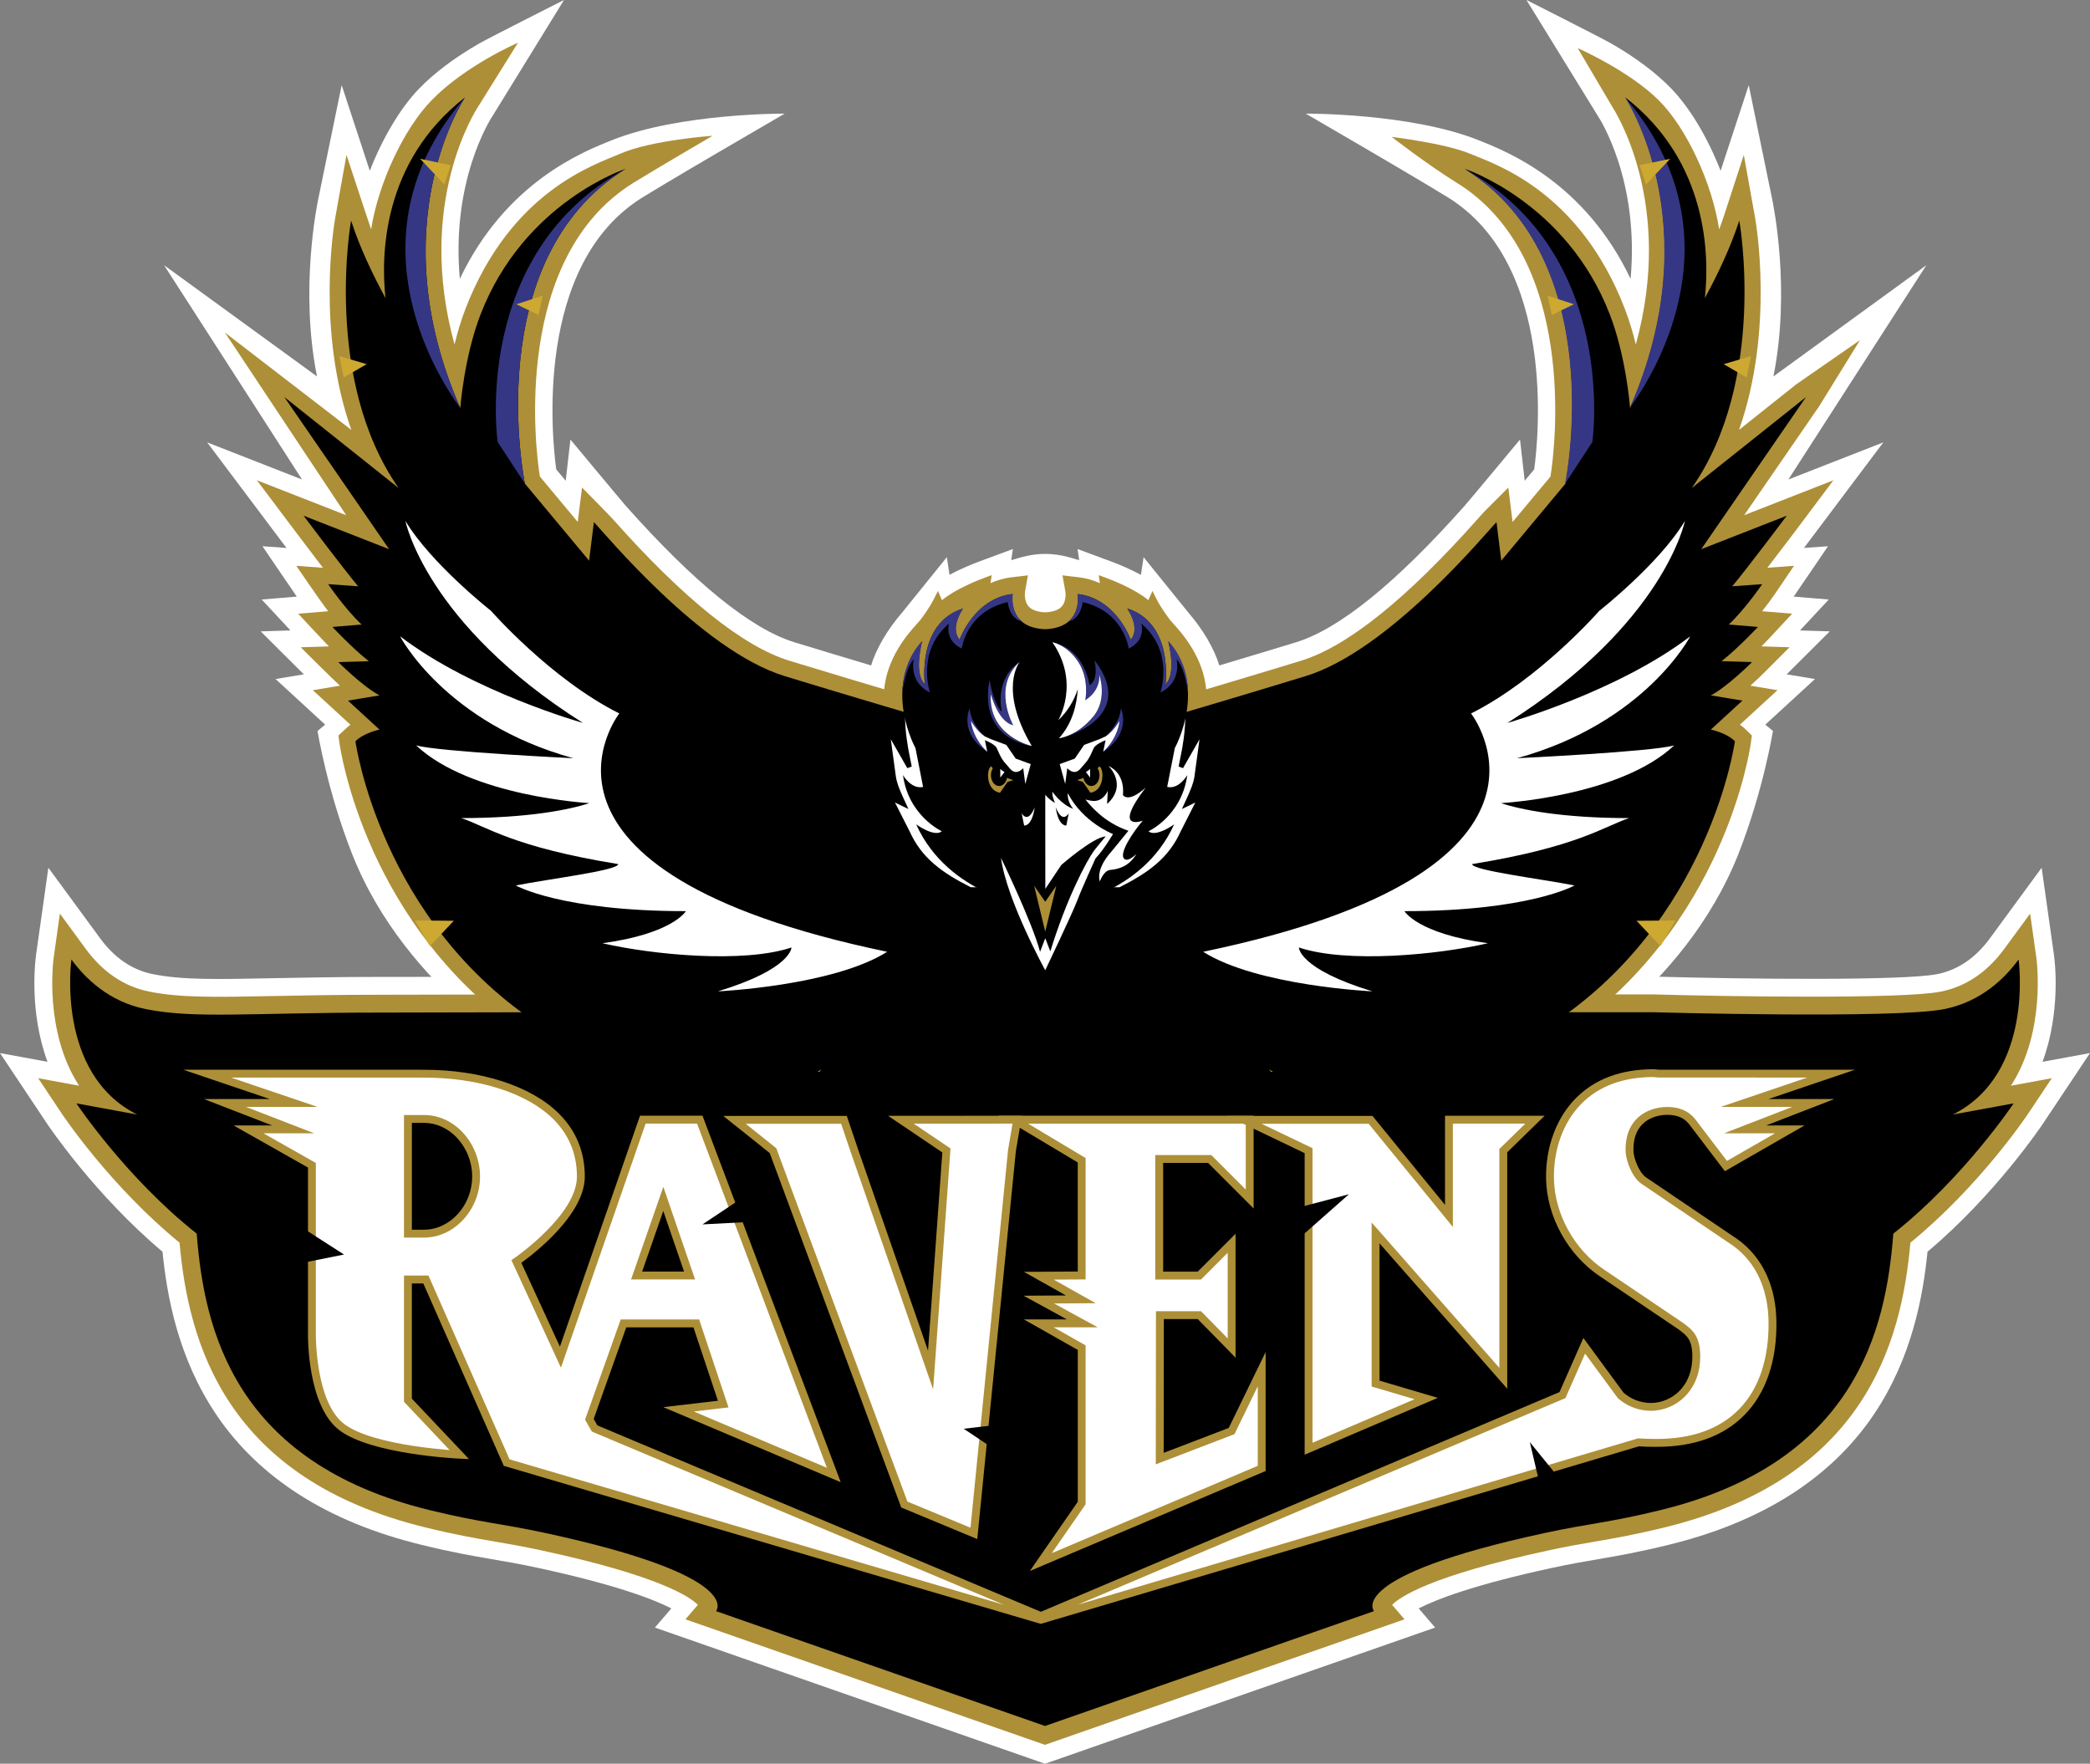
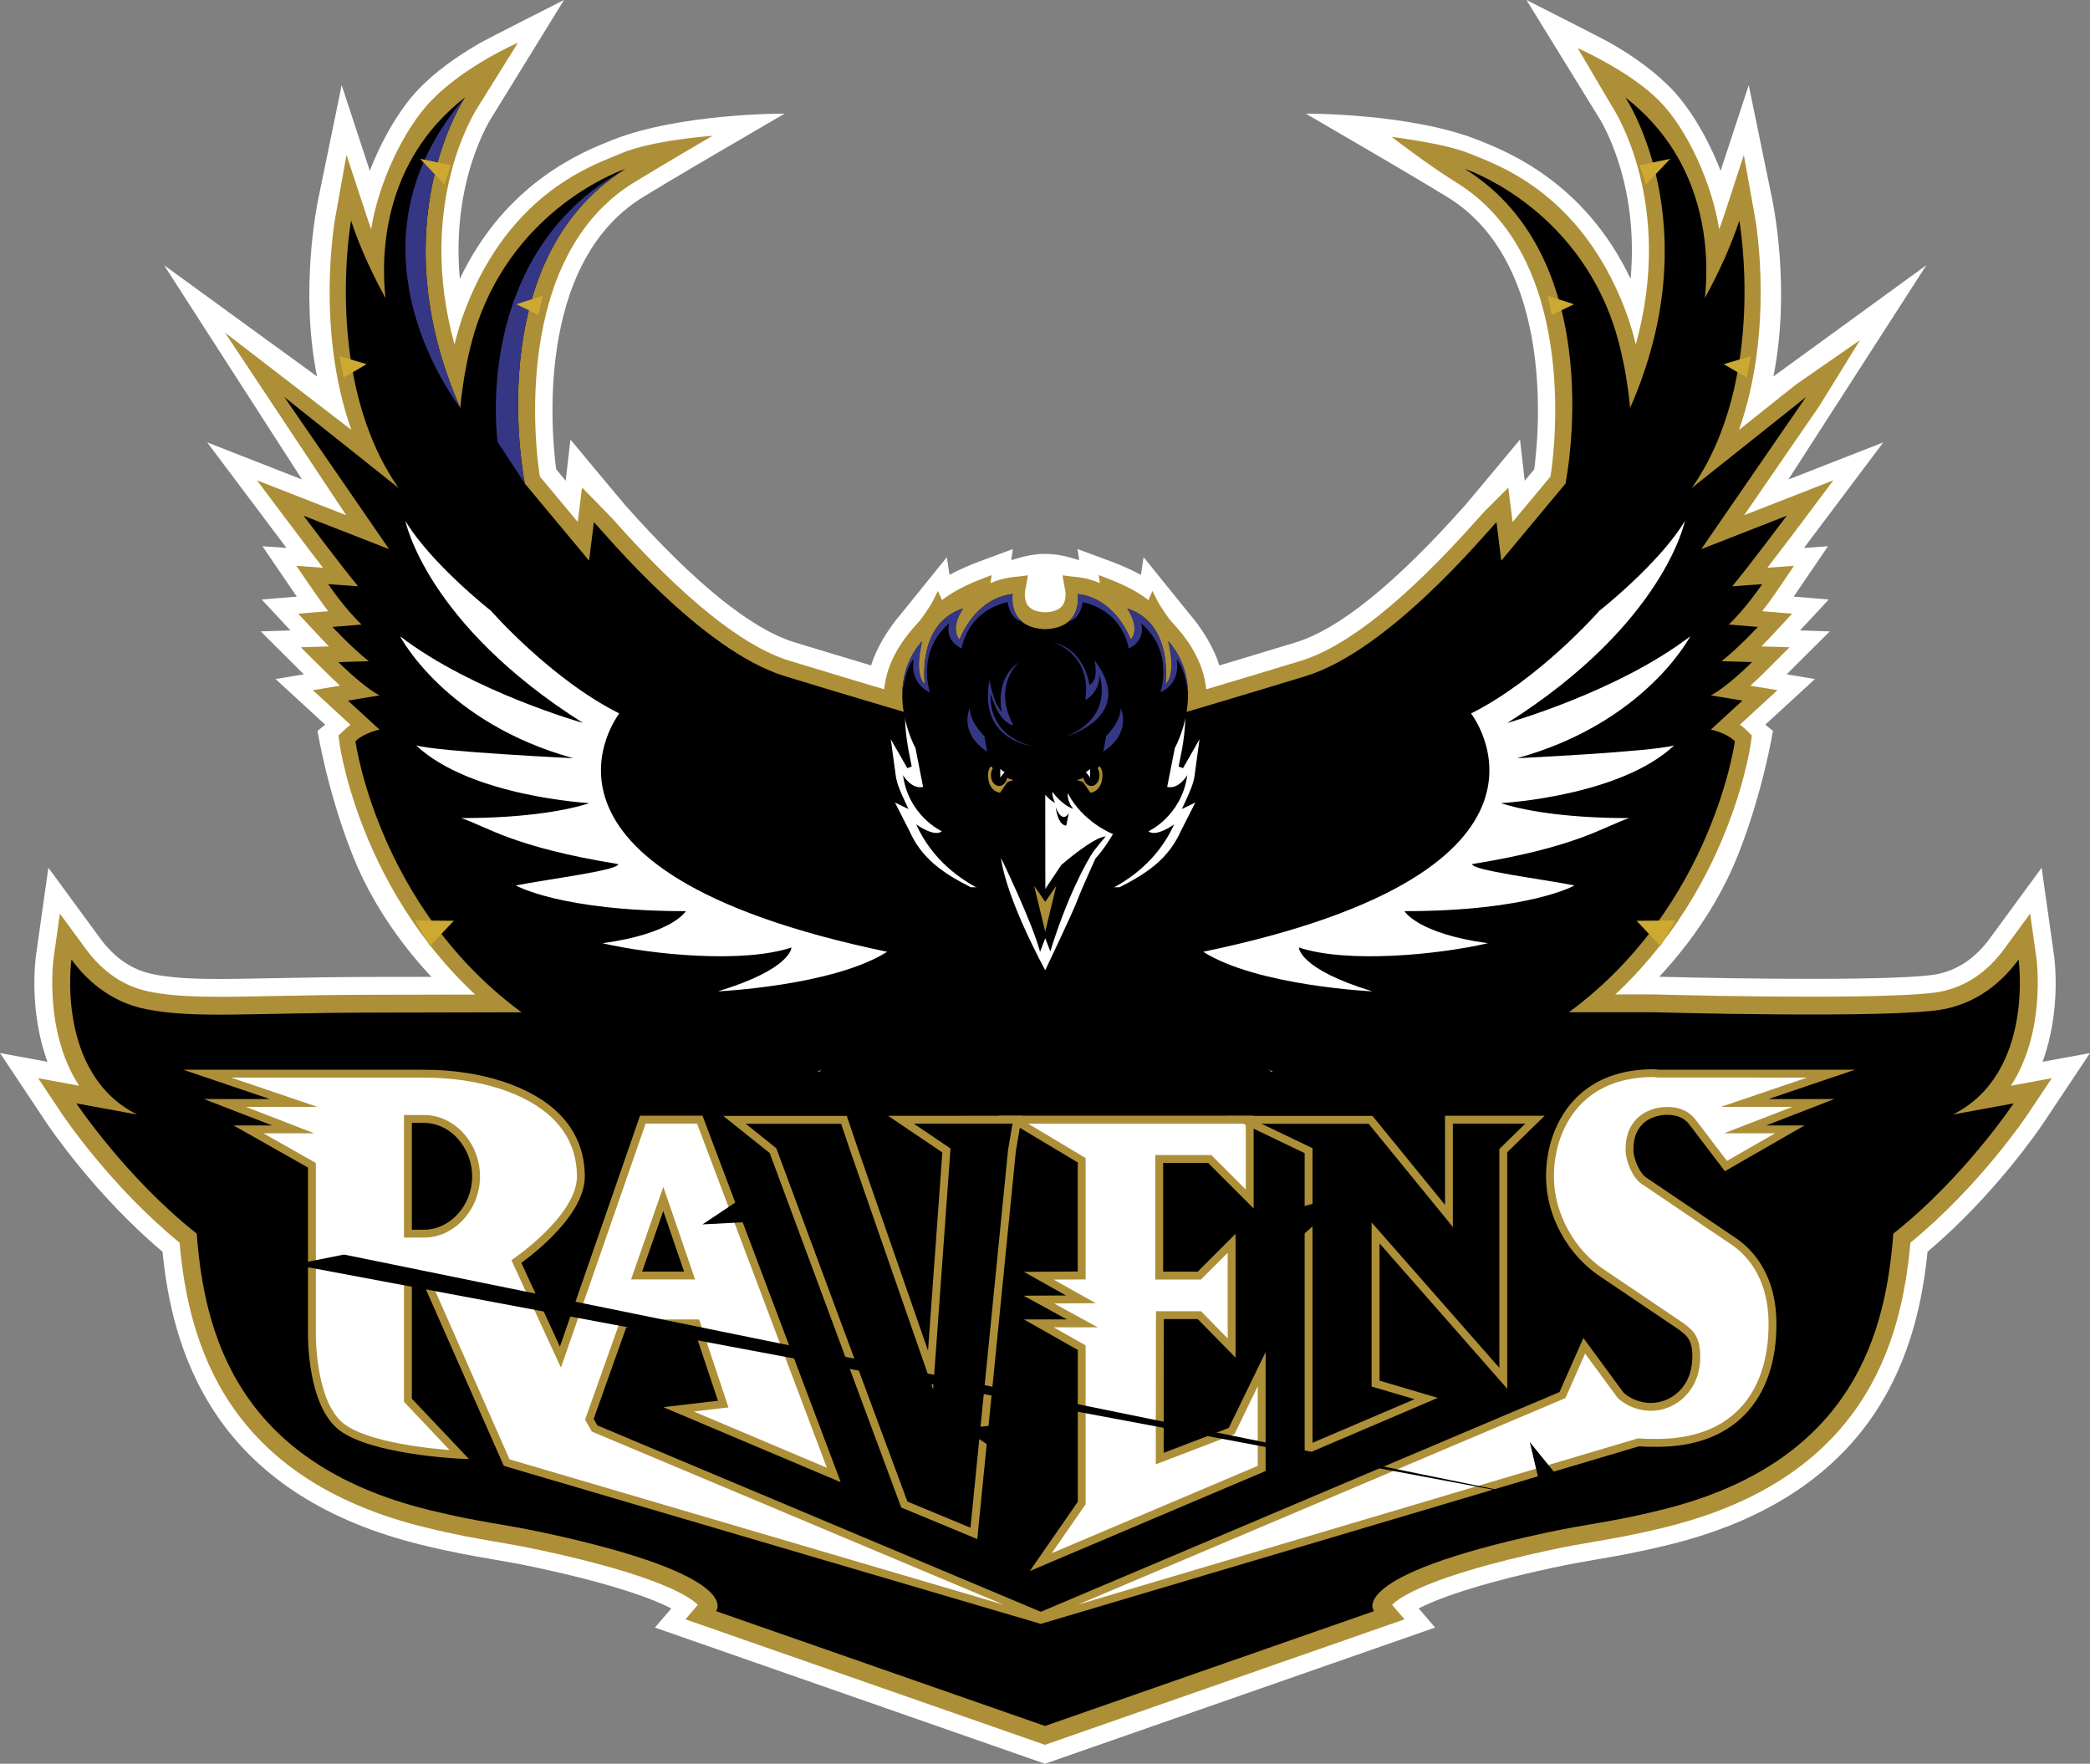
<svg xmlns="http://www.w3.org/2000/svg" width="486.27pt" height="410.35pt" viewBox="0 0 486.27 410.35" version="1.1">
  <rect x="0" y="0" width="486.27" height="410.35" fill="#808080" stroke="none" />
  <defs>
    <clipPath id="clip1">
      <path d="M 0 201 L 486.27 201 L 486.27 410.352 L 0 410.352 Z M 0 201 " />
    </clipPath>
  </defs>
  <g id="surface1">
    <g clip-path="url(#clip1)" clip-rule="nonzero">
      <path style=" stroke:none;fill-rule:nonzero;fill:rgb(100%,100%,100%);fill-opacity:1;" d="M 475.23 247.035 C 479.539 235.336 478.094 223.633 477.871 222.074 L 475.02 201.891 L 462.969 218.328 C 459.625 222.887 455.508 225.684 450.715 226.641 C 442.98 228.191 406.285 227.816 384.973 227.219 L 384.914 227.219 C 384.855 227.211 384.797 227.211 384.797 227.211 L 360.953 227.211 L 360.652 227.262 L 360.344 227.309 C 357.027 227.805 341.039 230.703 333.746 241.062 L 152.539 241.062 C 145.238 230.703 129.254 227.805 125.938 227.309 L 125.629 227.262 L 88.395 227.289 C 78.492 227.289 70.285 227.461 63.691 227.586 C 50.434 227.855 42.43 228.02 35.559 226.641 C 30.777 225.684 26.652 222.891 23.312 218.328 L 11.254 201.891 L 8.402 222.074 C 8.184 223.633 6.742 235.336 11.047 247.035 L 0 245.008 L 10.867 261.312 C 11.332 262.008 22.051 277.961 37.809 291.227 C 38.84 301.469 41.387 315.887 50.316 329.121 C 60.301 343.93 76.34 354.113 97.988 359.402 C 105.277 361.188 109.922 361.98 114.418 362.754 C 117.574 363.293 120.84 363.848 125.117 364.773 C 143.453 368.73 152.172 372.145 156.195 374.215 L 152.375 378.668 L 243.137 410.352 L 333.902 378.668 L 330.082 374.215 C 334.105 372.145 342.824 368.73 361.16 364.773 C 365.438 363.848 368.703 363.293 371.852 362.754 C 376.348 361.98 381.004 361.188 388.285 359.402 C 409.934 354.113 425.969 343.926 435.957 329.121 C 444.883 315.887 447.434 301.469 448.465 291.227 C 464.223 277.961 474.945 262.008 475.402 261.312 L 486.27 245.008 " />
    </g>
    <path style=" stroke:none;fill-rule:nonzero;fill:rgb(100%,100%,100%);fill-opacity:1;" d="M 416.094 111.559 L 448.195 61.703 L 412.613 87.578 C 416.695 67.258 412.527 47.445 412.363 46.527 L 406.871 19.816 C 406.871 19.816 400.906 37.988 400.324 39.734 C 397.418 32.246 393.258 25.164 388.852 20.613 C 385.293 16.945 380.609 13.422 374.926 10.145 C 372.734 8.879 355.148 -0.004 355.148 -0.004 L 371.684 26.836 L 371.711 26.883 L 371.746 26.934 C 372.215 27.641 381.473 41.934 379.383 64.879 C 368.66 42.336 350.641 35.258 343.949 32.594 C 328.113 26.293 303.805 26.434 303.805 26.434 L 318.559 35.039 C 318.676 35.105 330.531 42.027 336.762 45.852 C 362.227 61.484 357.906 102.238 356.957 109.199 L 354.746 111.852 L 353.652 102.262 C 353.652 102.262 341.812 116.508 340.82 117.621 C 324.805 135.656 311.582 146.359 301.512 149.438 C 295.422 151.301 289.414 153.113 283.688 154.82 C 282.488 150.824 279.781 146.324 276.527 142.57 L 266.074 129.633 L 265.453 133.746 C 263.238 132.562 260.945 131.527 258.59 130.66 L 250.715 127.742 L 251.094 130.312 C 250.387 130.23 247 128.805 243.188 128.887 C 239.375 128.805 235.984 130.227 235.281 130.312 L 235.656 127.742 L 227.785 130.66 C 226.379 131.18 223.629 132.273 220.918 133.746 L 220.297 129.633 L 209.848 142.57 C 206.594 146.324 203.879 150.824 202.684 154.82 C 196.957 153.113 190.945 151.301 184.855 149.438 C 174.789 146.359 161.562 135.656 145.543 117.621 C 144.555 116.508 132.719 102.262 132.719 102.262 L 131.621 111.852 L 129.41 109.199 C 128.469 102.238 124.141 61.488 149.609 45.852 C 155.836 42.027 167.695 35.105 167.816 35.039 L 182.566 26.434 C 182.566 26.434 158.262 26.289 142.418 32.594 C 135.727 35.262 117.711 42.336 106.988 64.879 C 104.902 41.934 114.152 27.641 114.625 26.934 L 114.656 26.883 L 114.688 26.836 L 131.227 -0.004 C 131.227 -0.004 113.633 8.875 111.445 10.145 C 105.758 13.422 101.074 16.945 97.516 20.613 C 93.109 25.164 88.949 32.246 86.043 39.734 L 79.496 19.816 L 74 46.527 C 73.836 47.445 69.676 67.258 73.754 87.578 L 38.176 61.703 L 70.273 111.559 L 48.203 102.926 C 48.203 102.926 62.176 121.547 66.656 127.484 L 61.066 127.086 C 61.066 127.086 67.34 136.332 69.055 138.809 L 60.891 139.484 L 67.582 146.676 L 60.656 146.895 C 60.656 146.895 68.988 155.211 70.688 156.891 L 64.105 157.98 L 70.117 163.504 L 75.656 168.594 L 73.879 170.059 C 73.879 170.059 76.125 184.043 81.969 198.797 C 94.578 230.66 125.277 247.43 125.277 247.43 C 138.766 256.113 150.512 263.68 166.391 267.879 L 146.359 292.828 C 146.359 292.828 203.883 296.828 237.109 331.93 L 243.191 339.723 L 249.273 331.93 C 282.504 296.828 340.027 292.828 340.027 292.828 L 319.992 267.879 C 335.867 263.68 347.617 256.113 361.105 247.43 C 361.105 247.43 391.809 230.66 404.418 198.797 C 410.254 184.043 412.504 170.059 412.504 170.059 L 410.727 168.594 L 416.266 163.504 L 422.281 157.98 L 415.695 156.891 C 417.395 155.211 425.723 146.895 425.723 146.895 L 418.793 146.676 C 419.414 146.016 425.488 139.484 425.488 139.484 L 417.324 138.809 C 419.043 136.332 425.312 127.086 425.312 127.086 L 419.723 127.484 C 425.883 119.301 432.031 111.117 438.18 102.926 L 416.094 111.559 " />
    <path style=" stroke:none;fill-rule:nonzero;fill:rgb(67.772%,56.055%,21.973%);fill-opacity:1;" d="M 280.48 165.145 C 281.504 158.852 279.27 152.328 274.039 146.281 L 272.297 144.32 C 272.121 144.098 270.188 141.582 269.086 139.383 L 268.141 137.492 L 267.285 139.422 L 267.191 139.637 C 264.133 137.074 258.848 134.996 257.203 134.391 L 255.629 133.805 L 255.871 135.469 L 255.898 135.676 C 254.375 134.988 252.754 134.527 251.09 134.316 L 248.547 134.031 L 247.207 133.855 L 247.438 135.188 L 247.887 137.711 C 247.887 137.711 248.172 139.723 247.109 141.012 C 246.387 141.891 245.066 142.379 243.184 142.465 C 241.297 142.379 239.977 141.891 239.258 141.012 C 238.195 139.723 238.477 137.711 238.484 137.691 L 238.926 135.188 L 239.16 133.855 L 237.816 134.031 L 235.281 134.316 C 233.617 134.527 231.992 134.988 230.461 135.676 L 230.492 135.469 L 230.734 133.805 L 229.16 134.391 C 227.512 134.996 222.234 137.078 219.172 139.637 L 219.078 139.422 L 218.223 137.492 L 217.273 139.383 C 216.176 141.582 214.238 144.098 214.066 144.32 L 212.336 146.273 C 207.09 152.328 204.863 158.852 205.879 165.145 Z M 467.871 252.605 C 476.059 239.992 473.895 223.566 473.766 222.656 L 472.34 212.566 L 466.312 220.781 C 462.332 226.203 457.363 229.547 451.531 230.711 C 442.441 232.531 400.316 231.805 384.855 231.363 L 361.266 231.363 L 360.957 231.406 C 358.848 231.727 341.645 234.617 336.047 245.207 L 150.23 245.207 C 144.629 234.617 127.43 231.727 125.32 231.406 L 125.012 231.363 L 124.695 231.363 L 88.398 231.438 C 78.531 231.438 70.344 231.602 63.773 231.734 C 50.23 232.004 42.059 232.172 34.742 230.707 C 28.91 229.539 23.938 226.199 19.961 220.781 L 13.934 212.562 L 12.508 222.652 C 12.379 223.562 10.211 239.992 18.402 252.605 L 8.883 250.852 L 14.312 259.008 C 14.785 259.715 25.766 276.051 41.773 289.117 C 43.863 312.594 52.559 344.023 98.961 355.367 C 106.113 357.117 110.688 357.902 115.109 358.656 C 118.309 359.207 121.617 359.77 125.98 360.715 C 153.707 366.691 160.684 371.652 162.363 373.387 L 159.477 376.75 L 243.129 405.953 L 326.781 376.75 L 323.895 373.387 C 325.574 371.652 332.551 366.691 360.277 360.715 C 364.641 359.77 367.945 359.207 371.148 358.656 C 375.566 357.902 380.145 357.113 387.297 355.367 C 433.703 344.023 442.395 312.594 444.484 289.117 C 460.492 276.051 471.477 259.715 471.945 259.008 L 477.383 250.852 " />
    <path style=" stroke:none;fill-rule:nonzero;fill:rgb(67.772%,56.055%,21.973%);fill-opacity:1;" d="M 243.176 171.289 C 248.566 169.758 274.668 162.301 302.668 153.738 C 313.445 150.445 327.281 139.348 343.789 120.758 C 344.738 119.695 345.207 119.168 345.531 118.844 L 350.93 113.445 L 351.875 121.02 L 351.93 121.441 L 360.73 110.887 C 361.875 104.16 367.086 59.801 338.84 42.461 C 332.5 38.57 323.793 31.852 323.793 31.852 C 323.793 31.852 336.23 33.344 341.965 35.742 C 347.844 38.199 367.41 44.336 378.027 71.809 C 379.086 74.555 379.93 77.406 380.598 80.137 C 389.66 47.332 375.723 25.75 375.055 24.734 L 367.082 11.203 C 367.078 11.191 379.023 16.426 385.992 23.395 C 392.492 29.898 398.336 42.656 399.992 53.359 C 400.398 52.277 400.781 51.211 401.121 50.16 L 405.727 36.047 L 408.348 50.656 C 408.574 51.934 412.832 76.703 404.609 100.016 L 417.875 89.453 L 432.762 79.125 L 423.273 94.492 L 405.805 119.867 L 414.363 116.52 L 426.574 111.738 L 418.707 122.23 C 418.469 122.547 414.801 127.438 411.211 132.086 L 417.398 131.648 L 413.086 138.008 C 412.102 139.441 411.07 140.844 409.988 142.203 L 416.969 142.781 L 411.73 148.41 C 411.656 148.488 410.926 149.273 409.828 150.387 L 416.367 150.59 L 410.27 156.691 C 410 156.957 408.828 158.117 407.25 159.535 L 413.551 160.578 L 407.914 165.758 L 404.812 168.609 C 405.332 168.969 405.832 169.367 406.285 169.824 L 407.594 171.133 L 407.348 172.969 C 407.281 173.418 405.766 184.219 399.445 198.137 C 393.621 210.984 382.414 229.027 362.121 242.035 L 358.934 244.09 C 345.004 253.051 332.977 260.797 316.387 264.676 L 314.906 265.02 L 313.609 264.238 L 310.367 262.281 L 328.262 284.562 L 332.445 289.77 L 325.816 290.605 C 325.273 290.676 270.723 297.938 246.113 329.48 L 243.172 333.25 L 240.23 329.48 C 215.621 297.941 161.07 290.68 160.52 290.605 L 153.898 289.77 L 158.082 284.562 L 175.973 262.281 L 172.734 264.238 L 171.434 265.02 L 169.957 264.676 C 153.363 260.797 141.336 253.051 127.41 244.09 L 124.219 242.035 C 103.93 229.027 92.719 210.984 86.891 198.137 C 80.578 184.219 79.055 173.418 78.996 172.969 L 78.746 171.133 C 78.746 171.133 81.012 168.969 81.531 168.609 L 72.789 160.578 L 79.094 159.535 C 77.512 158.117 69.973 150.594 69.973 150.594 L 76.516 150.391 C 75.418 149.277 69.379 142.785 69.379 142.785 L 76.359 142.207 C 74.582 139.957 68.949 131.652 68.949 131.652 L 75.137 132.094 C 71.547 127.441 59.77 111.742 59.77 111.742 L 80.547 119.867 L 52.34 77.379 L 81.738 100.012 C 73.512 76.699 77.773 51.934 78 50.656 L 80.617 36.043 C 80.617 36.043 85.949 52.273 86.352 53.352 C 88.016 42.652 93.953 29.992 100.359 23.387 C 108.316 15.176 120.516 9.941 120.512 9.949 L 111.297 24.727 C 110.621 25.742 96.688 47.324 105.75 80.129 C 106.418 77.402 107.258 74.547 108.32 71.801 C 118.934 44.328 138.539 38.277 144.379 35.734 C 151.613 32.59 165.793 31.594 165.793 31.594 C 165.793 31.594 153.852 38.562 147.512 42.449 C 119.266 59.793 124.473 104.152 125.617 110.879 L 134.418 121.434 L 135.418 113.434 C 135.418 113.434 141.605 119.684 142.555 120.746 C 159.066 139.34 172.898 150.434 183.676 153.73 C 203.457 159.766 223.289 165.617 243.176 171.289 " />
    <path style=" stroke:none;fill-rule:nonzero;fill:rgb(0%,0%,0%);fill-opacity:1;" d="M 395.82 127.773 L 420.199 92.371 L 393.621 113.539 C 411.297 88.273 404.676 51.316 404.676 51.316 C 402.621 57.613 399.699 63.766 396.664 69.336 C 397.711 59.734 397.539 37.703 378.156 22.66 C 378.156 22.66 398.035 52.223 379.262 94.926 C 379.262 94.926 378.398 83.121 374.547 73.152 C 364.453 47.016 340.809 39.293 340.809 39.293 C 374.941 60.527 364.227 112.523 364.227 112.523 L 349.297 130.441 L 348.18 121.48 C 345.934 123.723 323.301 151.34 303.762 157.312 C 272.066 167.004 243.18 175.172 243.18 175.172 C 243.18 175.172 214.293 167.004 182.594 157.312 C 163.059 151.34 140.418 123.723 138.18 121.48 L 137.059 130.441 L 122.129 112.523 C 122.129 112.523 111.41 60.527 145.543 39.293 C 145.543 39.293 121.902 47.016 111.809 73.152 C 107.953 83.121 107.094 94.926 107.094 94.926 C 88.32 52.223 108.195 22.66 108.195 22.66 C 88.809 37.703 88.641 59.734 89.688 69.336 C 86.652 63.766 83.734 57.613 81.68 51.316 C 81.68 51.316 75.059 88.27 92.738 113.539 L 66.152 92.371 L 90.531 127.773 L 70.633 119.988 C 70.633 119.988 79.59 131.93 83.324 136.41 L 76.355 135.91 C 76.355 135.91 80.211 141.609 84.129 145.305 L 77.352 145.867 C 77.352 145.867 81.957 150.812 85.809 153.828 L 78.719 154.047 C 78.719 154.047 84.441 159.77 88.297 161.789 L 80.961 163.004 L 88.297 169.75 C 88.297 169.75 84.691 170.469 82.699 172.461 C 82.699 172.461 88.449 214.664 126.242 238.891 C 141.168 248.457 153.609 257.02 170.816 261.043 L 191.098 248.809 L 181.938 260.828 L 160.992 286.898 C 160.992 286.898 217.301 294.012 243.176 327.184 C 269.055 294.016 325.355 286.898 325.355 286.898 L 304.41 260.824 L 295.258 248.805 L 315.539 261.039 C 332.746 257.016 345.184 248.453 360.109 238.891 C 397.906 214.664 403.656 172.457 403.656 172.457 C 401.66 170.469 398.059 169.746 398.059 169.746 L 405.395 163.004 L 398.059 161.785 C 401.91 159.77 407.633 154.047 407.633 154.047 L 400.547 153.824 C 404.406 150.812 409.004 145.863 409.004 145.863 L 402.227 145.301 C 406.145 141.605 410.004 135.906 410.004 135.906 L 403.031 136.41 C 406.766 131.93 415.723 119.984 415.723 119.984 " />
    <path style=" stroke:none;fill-rule:nonzero;fill:rgb(100%,100%,100%);fill-opacity:1;" d="M 206.41 221.441 C 193.844 229.402 167.039 230.648 167.039 230.648 C 184.207 225.422 184.145 220.445 184.145 220.445 C 172.949 224.176 151.863 222.152 140.168 219.453 C 156.59 217.211 159.574 211.988 159.574 211.988 C 130.465 211.988 120.016 206.012 120.016 206.012 C 127.477 204.523 143.84 202.527 143.84 201.039 C 119.27 197.055 113.297 192.328 107.324 190.336 C 123 190.336 132.641 188.348 137.121 186.852 C 137.121 186.852 109.504 185.359 96.812 173.418 C 102.039 174.91 133.391 176.406 133.391 176.406 C 103.527 168.191 93.082 148.039 93.082 148.039 C 110 160.98 135.629 168.195 135.629 168.195 C 99.051 145.055 94.328 121.203 94.328 121.203 C 100.297 131.156 114.23 142.105 114.23 142.105 C 114.23 142.105 128.164 158.031 144.09 165.992 C 144.09 165.988 115.477 202.527 206.41 221.441 M 279.938 221.441 C 292.5 229.402 319.309 230.648 319.309 230.648 C 302.141 225.422 302.203 220.445 302.203 220.445 C 313.395 224.176 334.484 222.152 346.18 219.453 C 329.762 217.211 326.77 211.988 326.77 211.988 C 355.883 211.988 366.328 206.012 366.328 206.012 C 358.867 204.523 342.512 202.527 342.512 201.039 C 367.082 197.059 373.055 192.332 379.023 190.34 C 363.348 190.34 353.707 188.348 349.223 186.855 C 349.223 186.855 376.844 185.363 389.531 173.422 C 384.309 174.914 352.957 176.406 352.957 176.406 C 382.816 168.195 393.262 148.043 393.262 148.043 C 376.348 160.98 350.715 168.199 350.715 168.199 C 387.289 145.059 392.016 121.207 392.016 121.207 C 386.047 131.16 372.113 142.109 372.113 142.109 C 372.113 142.109 358.184 158.031 342.258 165.996 C 342.262 165.988 370.875 202.527 279.938 221.441 " />
    <path style=" stroke:none;fill-rule:nonzero;fill:rgb(20.776%,21.556%,52.147%);fill-opacity:1;" d="M 115.785 102.84 C 115.785 102.84 109.484 59.051 145.539 39.289 C 111.41 60.523 122.129 112.52 122.129 112.52 Z M 107.09 94.922 C 100.965 86.566 81.137 54.109 108.195 22.656 C 108.195 22.656 88.316 52.223 107.09 94.922 " />
    <path style=" stroke:none;fill-rule:nonzero;fill:rgb(80.469%,66.209%,19.214%);fill-opacity:1;" d="M 311.352 290.609 L 301.453 277.918 L 306.621 292.598 Z M 165.301 289.613 L 174.535 278.23 L 169.777 291.105 Z M 174.289 291.758 L 184.891 277.918 L 179.48 292.598 Z M 96.535 214.16 L 105.586 214.223 L 100.016 220.133 Z M 104.883 38.441 L 97.75 36.949 L 103.387 42.918 Z M 126.277 68.797 L 120.141 70.785 L 125.281 73.273 Z M 79.957 87.832 L 85.305 84.723 L 78.961 82.855 " />
-     <path style=" stroke:none;fill-rule:nonzero;fill:rgb(0%,0%,0%);fill-opacity:1;" d="M 225.934 206.457 L 225.879 206.434 L 225.82 206.434 " />
    <path style=" stroke:none;fill-rule:nonzero;fill:rgb(100%,100%,100%);fill-opacity:1;" d="M 243.176 166.227 L 210.582 166.227 C 210.5 170.172 211.395 174.602 211.402 174.648 L 212.125 178.34 L 211.102 178.719 L 207.258 172 L 208.418 180.531 L 208.422 180.559 C 208.672 182.41 209.691 184.609 210.438 186.215 L 211.355 188.219 L 209.891 187.523 L 208.227 186.711 L 211.621 193.391 C 214.445 199.672 219.176 203.039 225.879 206.43 L 243.172 206.43 L 243.172 166.227 " />
    <path style=" stroke:none;fill-rule:nonzero;fill:rgb(0%,0%,0%);fill-opacity:1;" d="M 260.414 206.457 L 260.473 206.434 L 260.527 206.434 " />
    <path style=" stroke:none;fill-rule:nonzero;fill:rgb(100%,100%,100%);fill-opacity:1;" d="M 243.176 166.227 L 275.77 166.227 C 275.852 170.172 274.961 174.602 274.949 174.648 L 274.223 178.34 L 275.25 178.719 L 279.086 172 L 277.926 180.531 L 277.926 180.559 C 277.672 182.41 276.648 184.609 275.906 186.215 L 274.988 188.219 L 276.453 187.523 L 278.113 186.711 L 274.723 193.391 C 271.895 199.672 267.172 203.039 260.469 206.43 L 243.172 206.43 L 243.172 166.227 " />
    <path style=" stroke:none;fill-rule:nonzero;fill:rgb(0%,0%,0%);fill-opacity:1;" d="M 276.238 180.336 C 276.238 180.336 274.305 183.727 271.562 183.082 L 273.34 174.039 C 273.34 174.039 281.164 160 271.805 149.188 C 271.805 149.188 273.902 156.773 271.164 159.191 C 271.164 159.191 273.098 144.988 262.285 141.602 C 262.285 141.602 265.512 145.961 263.09 148.863 C 263.09 148.863 259.617 139.18 250.746 138.215 C 250.746 138.215 252.129 146.051 243.168 146.391 C 234.207 146.055 235.594 138.215 235.594 138.215 C 226.715 139.18 223.246 148.863 223.246 148.863 C 220.824 145.961 224.055 141.602 224.055 141.602 C 213.242 144.992 215.176 159.191 215.176 159.191 C 212.434 156.77 214.531 149.188 214.531 149.188 C 205.172 160 212.996 174.039 212.996 174.039 L 214.773 183.082 C 212.027 183.727 210.094 180.336 210.094 180.336 C 211.383 189.859 219.133 193.41 219.133 193.41 C 217.359 194.863 213.16 191.797 213.16 191.797 C 216.961 200.23 223.75 204.891 228.891 207.34 C 228.789 208.281 228.477 209.16 228.172 209.773 C 228.172 209.773 229.43 209.27 230.809 208.199 C 231.156 209.691 230.652 211.309 230.172 212.273 C 230.172 212.273 232.23 211.449 233.961 209.676 C 236.801 216.609 240.578 225.137 243.199 228.367 C 245.812 225.145 249.582 216.645 252.418 209.719 C 254.141 211.465 256.164 212.273 256.164 212.273 C 255.684 211.309 255.184 209.691 255.531 208.199 C 256.906 209.273 258.168 209.773 258.168 209.773 C 257.785 209.012 257.543 208.188 257.445 207.34 C 262.586 204.891 269.379 200.23 273.18 191.797 C 273.18 191.797 268.98 194.863 267.211 193.41 C 267.203 193.41 274.949 189.859 276.238 180.336 " />
-     <path style=" stroke:none;fill-rule:nonzero;fill:rgb(0%,0%,0%);fill-opacity:1;" d="M 232.668 184.445 C 231.594 184.258 230.426 183.559 229.984 181.547 L 229.875 180.484 C 229.875 178.727 230.582 178.289 230.582 178.289 C 232.129 180.188 234.449 181.102 235.766 181.508 L 234.426 181.918 " />
    <path style=" stroke:none;fill-rule:nonzero;fill:rgb(0%,0%,0%);fill-opacity:1;" d="M 230.555 180.355 C 230.555 178.965 231.406 177.836 232.461 177.836 C 233.512 177.836 234.363 178.965 234.363 180.355 C 234.363 181.746 233.512 182.875 232.461 182.875 C 231.406 182.875 230.555 181.746 230.555 180.355 " />
    <path style=" stroke:none;fill-rule:nonzero;fill:rgb(20.776%,21.556%,52.147%);fill-opacity:1;" d="M 229.016 171.227 C 229.016 171.227 225.754 168.246 225.613 164.793 C 225.613 164.793 222.906 170.449 229.695 174.902 Z M 257.371 171.199 C 257.371 171.199 260.637 168.223 260.777 164.77 C 260.777 164.77 263.48 170.426 256.688 174.879 Z M 244.961 149.434 C 244.961 149.434 254.117 151.91 252.508 162.918 C 252.508 162.918 256.148 160.895 255.738 156.906 C 255.738 156.906 259.617 166.656 247.988 171.387 C 247.988 171.387 264.723 166.703 254.648 153.609 C 254.648 153.609 255.785 158.195 253.473 159.379 C 253.473 159.379 252.523 151.105 244.961 149.434 M 237.254 153.961 C 237.254 153.961 230.734 159.031 235.742 168.73 C 235.742 168.73 232.562 168.523 230.52 161.445 C 230.52 161.445 229.277 170.793 240.051 173.551 C 240.051 173.551 227.469 172.191 230.258 158.152 C 230.258 158.152 230.871 163.164 233.09 165.668 C 233.098 165.664 231.156 158.055 237.254 153.961 M 237.809 144.59 C 237.809 144.59 235.203 142.918 235.621 138.203 C 235.621 138.203 227.5 138.449 223.27 148.781 C 223.27 148.781 220.887 146.629 224.082 141.594 C 224.082 141.594 213.98 143.535 215.164 159.109 C 215.164 159.109 212.637 157.527 214.559 149.18 C 214.559 149.18 210.008 153.414 209.945 161.172 C 209.945 161.172 210.637 155.309 212.605 153.371 C 212.605 153.371 211.27 158.648 216.371 161.105 C 216.371 161.105 213.098 151.59 220.832 145.047 C 220.832 145.047 219.559 148.828 223.75 150.895 C 223.75 150.895 224.809 142.305 234.449 140.082 C 234.449 140.082 234.828 144.008 237.809 144.59 M 248.555 144.598 C 248.555 144.598 251.164 142.922 250.742 138.215 C 250.742 138.215 258.859 138.461 263.094 148.789 C 263.094 148.789 265.48 146.637 262.281 141.602 C 262.281 141.602 272.379 143.543 271.199 159.121 C 271.199 159.121 273.727 157.535 271.805 149.188 C 271.805 149.188 276.355 153.426 276.414 161.18 C 276.414 161.18 275.723 155.316 273.75 153.379 C 273.75 153.379 275.09 158.656 269.988 161.113 C 269.988 161.113 273.266 151.602 265.527 145.059 C 265.527 145.059 266.809 148.84 262.613 150.906 C 262.613 150.906 261.559 142.316 251.914 140.098 C 251.91 140.094 251.531 144.016 248.555 144.598 " />
    <path style=" stroke:none;fill-rule:nonzero;fill:rgb(67.772%,56.055%,21.973%);fill-opacity:1;" d="M 243.188 216.754 L 245.762 206.098 L 243.188 209.805 L 240.613 206.098 Z M 253.711 184.445 C 254.781 184.258 255.949 183.559 256.391 181.547 L 256.496 180.484 C 256.496 178.727 255.797 178.289 255.797 178.289 C 254.25 180.188 251.93 181.102 250.613 181.508 L 251.953 181.918 Z M 232.668 184.445 C 231.594 184.258 230.426 183.559 229.984 181.547 L 229.875 180.484 C 229.875 178.727 230.582 178.289 230.582 178.289 C 232.129 180.188 234.449 181.102 235.766 181.508 L 234.426 181.918 " />
    <path style=" stroke:none;fill-rule:nonzero;fill:rgb(100%,100%,100%);fill-opacity:1;" d="M 248.426 184.527 C 248.387 185.07 248.406 186.625 249.695 188.188 C 246.859 187.164 244.867 184.215 244.867 184.215 C 244.867 184.215 244.668 185.008 245.465 186.82 C 244.602 186.324 243.836 185.68 243.195 184.918 L 243.211 206.801 L 246.938 201.23 C 246.938 201.23 254.391 194.723 257.25 194.609 C 257.25 194.609 255.164 197.086 254.652 197.773 C 252.695 200.402 248.031 209.414 244.375 221.352 L 243.191 218.285 L 241.988 221.449 C 240.164 214.555 232.891 199.59 232.891 199.59 C 234.227 209.473 243.191 225.734 243.191 225.734 C 243.191 225.734 249.574 212.367 250.633 209.531 C 251.699 206.695 254.887 199.723 254.887 199.723 C 257.004 197.453 258.953 194.047 258.953 194.047 C 258.953 194.047 251.992 191.402 248.426 184.527 " />
-     <path style=" stroke:none;fill-rule:nonzero;fill:rgb(100%,100%,100%);fill-opacity:1;" d="M 250.066 176.492 L 252.246 173.305 L 255.855 171.957 C 256.07 171.867 257.309 171.281 257.219 171.355 C 259.125 170.125 260.473 167.723 260.473 167.723 C 259.941 172.109 256.695 174.879 256.695 174.879 L 257.246 172.211 C 255.465 172.914 254.684 173.645 254.535 173.926 C 254.242 174.484 253.551 176.453 252.496 177.555 C 251.629 178.465 251.098 179.523 250.113 179.602 C 249.133 179.676 248.316 178.727 248.316 178.727 L 247.836 182.398 L 246.559 177.77 Z M 236.312 176.492 L 234.133 173.305 L 230.52 171.957 C 230.312 171.867 229.066 171.281 229.156 171.355 C 227.25 170.125 225.902 167.723 225.902 167.723 C 226.434 172.109 229.684 174.879 229.684 174.879 L 229.133 172.211 C 230.914 172.914 231.691 173.645 231.844 173.926 C 232.137 174.484 232.828 176.453 233.883 177.555 C 234.754 178.465 235.285 179.523 236.27 179.602 C 237.25 179.676 238.066 178.727 238.066 178.727 L 238.547 182.398 L 239.82 177.77 Z M 240.73 187.844 C 240.73 187.844 240.285 192.035 238.285 192.078 L 237.703 189.203 C 237.703 189.203 239.121 191.867 240.73 187.844 M 237.254 153.961 C 237.254 153.961 232.184 160.238 240.051 173.551 C 240.051 173.551 229.91 171.387 230.52 161.445 C 230.52 161.445 232.188 167.949 235.742 168.73 C 235.746 168.73 230.715 159.918 237.254 153.961 M 255.738 156.906 C 255.738 156.906 256.363 160.422 252.508 162.918 C 252.508 162.918 253.504 158.051 250.922 154.055 C 248.344 150.062 244.848 149.414 244.848 149.414 C 251.43 158.949 246.211 167.574 246.211 167.574 C 248.32 165.586 249.887 163.09 250.754 160.32 C 250.547 163.926 249.531 168.293 246.379 171.77 C 246.379 171.77 250.578 171.324 254.355 166.742 C 257.812 162.547 255.738 156.906 255.738 156.906 M 261.258 184.969 C 261.258 184.969 262.027 180.129 257.895 178.195 C 257.895 178.195 262.48 182.512 257.602 187.051 C 257.551 187.035 257.773 184.02 257.723 184.004 C 257.723 184.004 256.961 186.043 254.98 186.324 C 253.988 186.469 252.906 186.059 252.562 186.023 C 253.543 187.242 256.734 191.32 262.547 193.289 L 258.461 198.277 C 258.461 198.277 254.98 201.91 255.887 205.086 C 255.887 205.086 256.766 202.551 258.281 202.402 C 259.797 202.25 262.594 201.836 264.41 198.656 C 264.41 198.656 262.641 200.512 261.688 199.902 C 260.02 198.848 263.766 193.359 265.887 190.941 C 265.887 190.941 258.621 193.664 266.566 183.227 C 266.566 183.227 262.82 186.859 261.258 184.969 " />
    <path style=" stroke:none;fill-rule:nonzero;fill:rgb(0%,0%,0%);fill-opacity:1;" d="M 252.016 180.355 C 252.016 178.965 252.867 177.836 253.918 177.836 C 254.973 177.836 255.82 178.965 255.82 180.355 C 255.82 181.746 254.973 182.875 253.918 182.875 C 252.867 182.875 252.016 181.746 252.016 180.355 M 230.555 180.355 C 230.555 178.965 231.41 177.836 232.461 177.836 C 233.512 177.836 234.363 178.965 234.363 180.355 C 234.363 181.746 233.512 182.875 232.461 182.875 C 231.41 182.875 230.555 181.746 230.555 180.355 M 245.637 187.844 C 245.637 187.844 246.086 192.035 248.086 192.078 L 248.664 189.203 C 248.664 189.203 247.242 191.863 245.637 187.844 " />
    <path style=" stroke:none;fill-rule:nonzero;fill:rgb(100%,100%,100%);fill-opacity:1;" d="M 252.648 179.609 L 253.629 180.906 L 253.629 178.902 C 253.629 178.898 253.121 179.41 252.648 179.609 M 233.719 179.609 L 232.734 180.906 L 232.734 178.902 C 232.734 178.898 233.246 179.41 233.719 179.609 " />
    <path style=" stroke:none;fill-rule:nonzero;fill:rgb(0%,0%,0%);fill-opacity:1;" d="M 243.137 401.566 L 319.68 374.844 C 319.68 374.844 312.715 366.734 359.414 356.664 C 369.977 354.383 374.215 354.301 386.32 351.344 C 431.641 340.27 438.777 309.516 440.512 287.012 C 456.957 274.027 468.5 256.711 468.5 256.711 L 454.363 259.309 C 473.406 249.789 469.656 223.238 469.656 223.238 C 466.48 227.562 461 233.047 452.344 234.781 C 440.797 237.086 384.734 235.512 384.734 235.512 L 361.57 235.512 C 361.57 235.512 341.789 238.48 338.828 249.355 L 147.449 249.355 C 144.48 238.48 124.707 235.512 124.707 235.512 L 88.41 235.59 C 58.395 235.59 45.473 237.086 33.934 234.781 C 25.277 233.047 19.793 227.566 16.621 223.238 C 16.621 223.238 12.871 249.789 31.914 259.309 L 17.773 256.711 C 17.773 256.711 29.316 274.027 45.766 287.012 C 47.496 309.516 54.637 340.27 99.957 351.344 C 112.066 354.301 116.297 354.383 126.867 356.664 C 173.559 366.738 166.598 374.844 166.598 374.844 " />
-     <path style=" stroke:none;fill-rule:nonzero;fill:rgb(100%,100%,100%);fill-opacity:1;" d="M 320.051 321.91 L 331.82 325.383 L 304.465 337.059 L 304.465 267.711 L 289.504 260.539 L 318.883 260.539 L 337.121 282.902 L 337.121 260.504 L 357.145 260.504 L 349.77 267.711 L 349.77 320.668 L 320.051 286.848 Z M 196.359 260.539 L 198.781 267.711 L 216.508 318.742 L 220.199 267.668 L 209.617 260.523 L 236.664 260.504 L 235.445 267.711 L 226.59 356.758 L 210.402 350.043 L 179.852 267.711 L 170.887 260.539 " />
    <path style=" stroke:none;fill-rule:nonzero;fill:rgb(100%,100%,100%);fill-opacity:1;" d="M 241.703 307.902 L 251.82 307.902 L 241.703 302.367 L 251.473 302.309 L 241.703 296.812 L 251.672 296.758 L 251.672 269.949 L 235.879 260.504 L 290.754 260.504 L 290.754 278.961 L 281.445 269.645 L 269.703 269.645 L 269.703 296.781 L 279.043 296.781 L 286.555 289.27 L 286.555 313.633 L 279.043 305.973 L 269.867 305.973 L 269.828 339.355 L 286.551 332.945 L 293.551 318.551 L 293.551 341.645 L 242.16 363.434 L 251.672 349.695 L 251.672 313.551 " />
    <path style=" stroke:none;fill-rule:nonzero;fill:rgb(100%,100%,100%);fill-opacity:1;" d="M 393.602 260.832 C 392.312 259.297 390.543 258.461 387.898 258.461 C 384.125 258.461 379.008 260.555 379.129 267.664 C 379.172 270.035 380.738 273.52 382.391 274.637 L 403.004 288.578 C 406.695 290.949 412.195 296.387 412.387 307.402 C 412.668 323.578 404.324 335.703 385.465 335.703 C 384.102 335.703 382.664 335.688 381.246 335.57 L 242.164 376.863 L 117.887 340.285 L 99.094 297.695 L 94.914 297.695 L 94.914 325.773 L 106.895 338.453 C 106.895 338.453 86.828 337.512 79.566 332.062 C 72.395 326.684 72.578 310.539 72.578 310.539 L 72.578 271.105 L 57.828 262.762 L 68.219 262.762 L 52.359 256.621 L 68.336 256.621 L 48.188 249.789 L 88.266 249.789 L 98.656 249.801 C 115.246 249.801 135.148 256.152 135.148 273.746 C 135.148 283.266 120.145 293.512 120.145 293.512 L 130.391 315.758 L 149.562 260.5 L 162.812 260.5 L 193.992 343.168 L 157.883 327.898 L 168.266 326.68 L 162.008 307.918 L 145.059 307.918 L 137.129 330.223 L 138.344 332.344 L 242.16 375.996 L 363.539 324.582 L 368.598 313.113 L 377.098 324.684 C 378.883 326.219 381.297 327.332 384.062 327.332 C 389.469 327.332 394.801 323.012 394.664 315.348 C 394.59 310.883 392.812 309.902 391.031 308.508 L 372.836 296.238 C 366.094 291.777 360.793 283.41 360.633 274.215 C 360.445 263.062 366.75 249.676 384.73 249.676 L 385.984 249.785 L 426.059 249.785 L 405.914 256.617 L 421.891 256.617 L 406.031 262.758 L 416.422 262.758 L 401.562 271.293 " />
    <path style=" stroke:none;fill-rule:nonzero;fill:rgb(0%,0%,0%);fill-opacity:1;" d="M 160.434 296.766 L 154.328 278.934 L 148.117 296.766 Z M 94.906 260.336 L 94.906 287.016 L 98.652 287.016 C 105.434 287.016 110.77 280.672 110.77 273.75 C 110.77 266.68 105.434 260.336 98.652 260.336 " />
    <path style=" stroke:none;fill-rule:nonzero;fill:rgb(67.772%,56.055%,21.973%);fill-opacity:1;" d="M 319.363 287.453 L 349.074 321.273 L 350.68 323.098 L 350.68 267.711 L 350.402 268.363 L 357.781 261.16 L 359.391 259.59 L 336.203 259.59 L 336.203 282.902 L 337.832 282.324 L 319.598 259.961 L 319.32 259.629 L 285.469 259.629 L 289.105 261.367 L 304.07 268.535 L 303.547 267.711 L 303.547 338.449 L 304.82 337.906 L 332.18 326.227 L 334.523 325.227 L 332.082 324.508 L 320.312 321.027 L 320.969 321.906 L 320.969 286.844 Z M 319.789 322.785 L 331.562 326.258 L 331.461 324.539 L 304.102 336.219 L 305.379 337.062 L 305.379 267.137 L 304.859 266.887 L 289.895 259.723 L 289.5 261.461 L 318.883 261.461 L 318.172 261.129 L 336.406 283.48 L 338.031 285.477 L 338.031 260.504 L 337.121 261.422 L 357.141 261.422 L 356.5 259.852 L 349.121 267.055 L 348.844 267.328 L 348.844 320.672 L 350.449 320.066 L 320.734 286.246 L 319.129 284.422 L 319.129 322.602 Z M 170.316 261.258 L 179.281 268.426 L 178.992 268.023 L 209.547 350.359 L 209.684 350.734 L 210.055 350.887 L 226.238 357.605 L 227.379 358.082 L 227.5 356.848 L 236.359 267.801 L 237.574 260.656 L 237.75 259.59 L 236.664 259.59 L 209.621 259.605 L 206.633 259.605 L 209.109 261.281 L 219.691 268.426 L 219.289 267.605 L 215.598 318.676 L 217.379 318.445 L 199.648 267.41 L 197.23 260.25 L 197.02 259.629 L 168.277 259.629 Z M 195.492 260.836 L 197.914 268.004 L 215.645 319.047 L 217.102 323.246 L 217.426 318.809 L 221.113 267.734 L 221.152 267.203 L 220.715 266.91 L 210.133 259.766 L 209.617 261.438 L 236.66 261.422 L 235.762 260.352 L 234.539 267.559 L 225.676 356.668 L 226.941 355.914 L 210.754 349.195 L 211.262 349.723 L 180.711 267.395 L 180.621 267.156 L 180.422 266.992 L 171.457 259.824 L 170.887 261.461 L 196.355 261.461 " />
    <path style=" stroke:none;fill-rule:nonzero;fill:rgb(67.772%,56.055%,21.973%);fill-opacity:1;" d="M 250.762 313.555 L 250.762 349.695 L 250.922 349.176 L 241.406 362.91 L 239.609 365.512 L 242.52 364.277 L 293.906 342.484 L 294.469 342.246 L 294.469 314.57 L 292.727 318.145 L 285.73 332.543 L 286.23 332.09 L 269.504 338.496 L 270.746 339.355 L 270.785 305.973 L 269.871 306.891 L 279.047 306.891 L 278.395 306.613 L 285.906 314.273 L 287.473 315.879 L 287.473 287.051 L 285.91 288.617 L 278.398 296.129 L 279.047 295.855 L 269.707 295.855 L 270.625 296.773 L 270.625 269.641 L 269.707 270.559 L 281.445 270.559 L 280.797 270.285 L 290.113 279.605 L 291.676 281.164 L 291.676 259.578 L 232.262 259.578 L 235.441 261.297 L 251.234 270.742 L 250.758 269.938 L 250.758 296.746 L 251.664 295.828 L 241.691 295.887 L 238.238 295.906 L 241.25 297.602 L 251.02 303.094 L 251.465 301.383 L 241.691 301.438 L 238.152 301.461 L 241.262 303.16 L 251.375 308.695 L 251.816 306.977 L 238.23 306.977 L 241.254 308.688 L 251.223 314.336 Z M 241.703 308.82 L 255.402 308.82 L 252.258 307.094 L 242.145 301.562 L 241.711 303.285 L 251.48 303.227 L 254.938 303.203 L 251.93 301.516 L 242.152 296.02 L 241.707 297.73 L 251.68 297.676 L 252.586 297.668 L 252.586 269.406 L 252.109 269.148 L 236.316 259.699 L 235.879 261.426 L 290.754 261.426 L 289.844 260.508 L 289.844 278.969 L 291.402 278.32 L 282.094 269.004 L 281.82 268.738 L 268.793 268.738 L 268.793 297.699 L 279.422 297.699 L 279.688 297.43 L 287.203 289.914 L 285.641 289.273 L 285.641 313.641 L 287.211 313 L 279.699 305.336 L 279.43 305.066 L 268.953 305.066 L 268.949 305.977 L 268.91 339.355 L 268.91 340.691 L 270.156 340.215 L 286.879 333.801 L 287.215 333.672 L 287.379 333.348 L 294.375 318.953 L 292.633 318.555 L 292.633 341.648 L 293.191 340.805 L 241.801 362.594 L 242.91 363.961 L 252.422 350.223 L 252.582 349.984 L 252.582 313.023 L 252.125 312.758 L 242.152 307.109 " />
    <path style=" stroke:none;fill-rule:nonzero;fill:rgb(67.772%,56.055%,21.973%);fill-opacity:1;" d="M 402.02 272.09 L 416.875 263.555 L 419.852 261.848 L 406.031 261.848 L 406.359 263.617 L 422.219 257.477 L 426.789 255.703 L 405.91 255.703 L 406.207 257.488 L 426.352 250.66 L 431.613 248.879 L 385.977 248.879 C 386.062 248.879 384.809 248.766 384.809 248.766 C 377.133 248.758 371.031 251.051 366.586 255.562 C 362.09 260.141 359.59 266.941 359.715 274.227 C 359.867 283.094 364.824 292.039 372.328 297.004 C 372.316 297.004 390.512 309.273 390.512 309.273 L 390.898 309.562 C 392.453 310.754 393.688 311.695 393.75 315.359 C 393.809 318.703 392.773 321.551 390.766 323.594 C 388.996 325.391 386.582 326.406 384.062 326.418 C 381.715 326.395 379.457 325.531 377.695 323.988 L 377.836 324.145 L 369.336 312.57 L 368.398 311.293 L 367.758 312.738 L 362.699 324.207 L 363.184 323.738 L 241.805 375.152 L 242.516 375.148 L 138.695 331.504 L 139.137 331.891 L 137.922 329.766 L 137.992 330.527 L 145.922 308.223 L 145.059 308.828 L 162.008 308.828 L 161.137 308.203 L 167.395 326.969 L 168.16 325.77 L 157.777 326.988 L 154.34 327.395 L 157.527 328.738 L 193.637 344.012 L 195.602 344.844 L 194.852 342.84 L 163.672 260.172 L 163.445 259.582 L 148.91 259.582 L 148.695 260.199 L 129.527 315.457 L 131.223 315.375 L 120.98 293.121 L 120.664 294.262 C 121.289 293.828 136.062 283.633 136.062 273.742 C 136.062 268.016 134.047 263.09 130.059 259.105 C 123.66 252.707 111.922 248.887 98.656 248.887 L 88.266 248.875 L 42.629 248.875 L 47.895 250.66 L 68.039 257.484 L 68.332 255.699 L 47.453 255.699 L 52.027 257.473 L 67.891 263.613 L 68.219 261.848 L 54.348 261.848 L 57.375 263.559 L 72.121 271.902 L 71.66 271.105 L 71.66 310.535 C 71.652 311.203 71.555 327.195 79.016 332.797 C 86.418 338.348 106.02 339.324 106.852 339.367 L 109.121 339.473 L 107.562 337.82 L 95.574 325.145 L 95.824 325.773 L 95.824 297.691 L 94.91 298.605 L 99.09 298.605 L 98.25 298.062 L 117.047 340.656 L 117.215 341.047 L 117.621 341.164 L 241.898 377.734 L 242.16 377.812 L 242.418 377.734 L 381.504 336.449 L 381.168 336.488 C 382.637 336.605 384.098 336.621 385.461 336.621 C 394.172 336.621 401.047 334.121 405.887 329.199 C 410.898 324.102 413.457 316.559 413.305 307.387 C 413.098 295.699 407.074 290.105 403.5 287.809 L 382.906 273.883 C 381.555 272.965 380.086 269.766 380.047 267.652 C 379.996 265.062 380.691 263.023 382.098 261.598 C 384.062 259.598 386.809 259.379 387.898 259.379 C 390.145 259.379 391.73 260.027 392.898 261.422 L 400.84 271.855 L 401.324 272.488 Z M 394.305 260.242 C 392.777 258.43 390.688 257.547 387.898 257.547 C 385.105 257.547 382.52 258.551 380.789 260.309 C 379.027 262.102 378.164 264.582 378.215 267.68 C 378.262 270.18 379.84 274.012 381.879 275.395 C 381.879 275.391 402.492 289.332 402.492 289.332 C 405.777 291.445 411.285 296.586 411.473 307.414 C 411.617 316.082 409.238 323.172 404.582 327.906 C 400.098 332.465 393.664 334.781 385.465 334.781 C 384.137 334.781 382.723 334.766 381.324 334.652 L 381.152 334.637 L 380.988 334.688 L 241.898 375.973 L 242.422 375.973 L 118.141 339.406 L 118.723 339.914 L 99.93 297.316 L 99.684 296.773 L 93.992 296.773 L 93.992 326.137 L 94.242 326.402 L 106.227 339.082 L 106.934 337.531 C 106.734 337.523 87.066 336.547 80.113 331.332 C 73.395 326.289 73.484 310.703 73.488 310.547 L 73.488 270.574 L 73.023 270.309 L 58.277 261.965 L 57.824 263.676 L 73.113 263.676 L 68.543 261.902 L 52.684 255.766 L 52.355 257.531 L 73.887 257.531 L 68.625 255.746 L 48.477 248.914 L 48.184 250.703 L 88.262 250.703 L 98.652 250.715 C 111.441 250.715 122.695 254.336 128.758 260.398 C 132.387 264.027 134.23 268.516 134.23 273.738 C 134.23 282.664 119.777 292.645 119.629 292.746 L 118.988 293.18 L 119.312 293.887 L 129.559 316.137 L 130.512 318.203 L 131.258 316.055 L 150.43 260.797 L 149.562 261.414 L 162.812 261.414 L 161.957 260.82 L 193.137 343.484 L 194.348 342.32 L 158.242 327.051 L 157.992 328.809 L 168.371 327.582 L 169.492 327.453 L 169.137 326.379 L 162.875 307.617 L 162.664 306.988 L 144.414 306.988 L 144.195 307.602 L 136.266 329.906 L 136.125 330.305 L 136.332 330.672 L 137.547 332.789 L 137.699 333.062 L 137.988 333.184 L 241.809 376.836 L 242.16 376.984 L 242.52 376.836 L 363.895 325.422 L 364.227 325.281 L 364.371 324.945 L 369.434 313.477 L 367.859 313.648 L 376.359 325.219 L 376.418 325.305 L 376.496 325.371 C 378.598 327.199 381.277 328.219 384.059 328.242 C 387.07 328.23 389.953 327.016 392.066 324.871 C 393.715 323.191 395.664 320.176 395.582 315.316 C 395.5 310.77 393.723 309.414 392.004 308.102 L 391.594 307.785 L 373.344 295.477 C 366.32 290.824 361.691 282.473 361.547 274.195 C 361.426 267.391 363.746 261.066 367.895 256.844 C 371.977 252.691 377.641 250.586 384.727 250.586 C 384.645 250.586 385.898 250.699 385.898 250.699 C 385.977 250.703 426.055 250.703 426.055 250.703 L 425.766 248.914 L 405.621 255.746 L 400.355 257.531 L 421.891 257.531 L 421.562 255.766 L 405.703 261.902 L 401.133 263.676 L 416.426 263.676 L 415.973 261.965 L 401.109 270.496 L 402.293 270.734 C 402.289 270.738 394.324 260.273 394.305 260.242 " />
    <path style=" stroke:none;fill-rule:nonzero;fill:rgb(67.772%,56.055%,21.973%);fill-opacity:1;" d="M 148.98 297.066 L 155.191 279.234 L 153.461 279.234 L 159.57 297.059 L 160.434 295.844 L 148.117 295.844 Z M 161.305 296.465 L 155.195 278.637 L 154.336 276.133 L 153.461 278.633 L 147.25 296.461 L 146.828 297.676 L 161.719 297.676 Z M 98.656 261.25 C 101.363 261.25 103.992 262.383 106.051 264.441 C 108.492 266.922 109.859 270.266 109.855 273.746 C 109.855 280.441 104.727 286.102 98.656 286.102 L 94.91 286.102 L 95.828 287.012 L 95.828 260.332 L 94.91 261.246 L 98.656 261.246 Z M 93.992 260.336 L 93.992 287.934 L 98.656 287.934 C 101.863 287.934 104.961 286.605 107.375 284.188 C 110.133 281.414 111.684 277.66 111.688 273.75 C 111.691 269.781 110.133 265.973 107.348 263.145 C 104.938 260.742 101.855 259.418 98.656 259.418 L 93.992 259.418 " />
-     <path style=" stroke:none;fill-rule:nonzero;fill:rgb(0%,0%,0%);fill-opacity:1;" d="M 175.129 277.078 L 163.438 284.871 L 178.246 284.09 Z M 237.48 330.852 L 224.227 332.414 L 235.918 340.207 Z M 299.047 281.75 L 313.859 277.855 L 300.605 289.547 Z M 359.055 348.777 L 355.938 335.527 L 366.07 348 Z M 69.133 284.871 L 80.047 291.883 L 68.352 294.223 " />
-     <path style=" stroke:none;fill-rule:nonzero;fill:rgb(20.776%,21.556%,52.147%);fill-opacity:1;" d="M 370.484 102.84 C 370.484 102.84 376.793 59.051 340.73 39.289 C 374.863 60.523 364.145 112.52 364.145 112.52 Z M 379.18 94.922 C 385.312 86.566 405.137 54.109 378.082 22.656 C 378.078 22.656 397.953 52.223 379.18 94.922 " />
+     <path style=" stroke:none;fill-rule:nonzero;fill:rgb(0%,0%,0%);fill-opacity:1;" d="M 175.129 277.078 L 163.438 284.871 L 178.246 284.09 Z M 237.48 330.852 L 224.227 332.414 L 235.918 340.207 Z M 299.047 281.75 L 313.859 277.855 L 300.605 289.547 Z M 359.055 348.777 L 355.938 335.527 L 366.07 348 Z L 80.047 291.883 L 68.352 294.223 " />
    <path style=" stroke:none;fill-rule:nonzero;fill:rgb(80.469%,66.209%,19.214%);fill-opacity:1;" d="M 389.816 214.16 L 380.766 214.223 L 386.332 220.133 Z M 381.469 38.441 L 388.602 36.949 L 382.961 42.918 Z M 360.074 68.797 L 366.203 70.785 L 361.066 73.273 Z M 406.391 87.828 L 401.039 84.723 L 407.383 82.855 " />
  </g>
</svg>